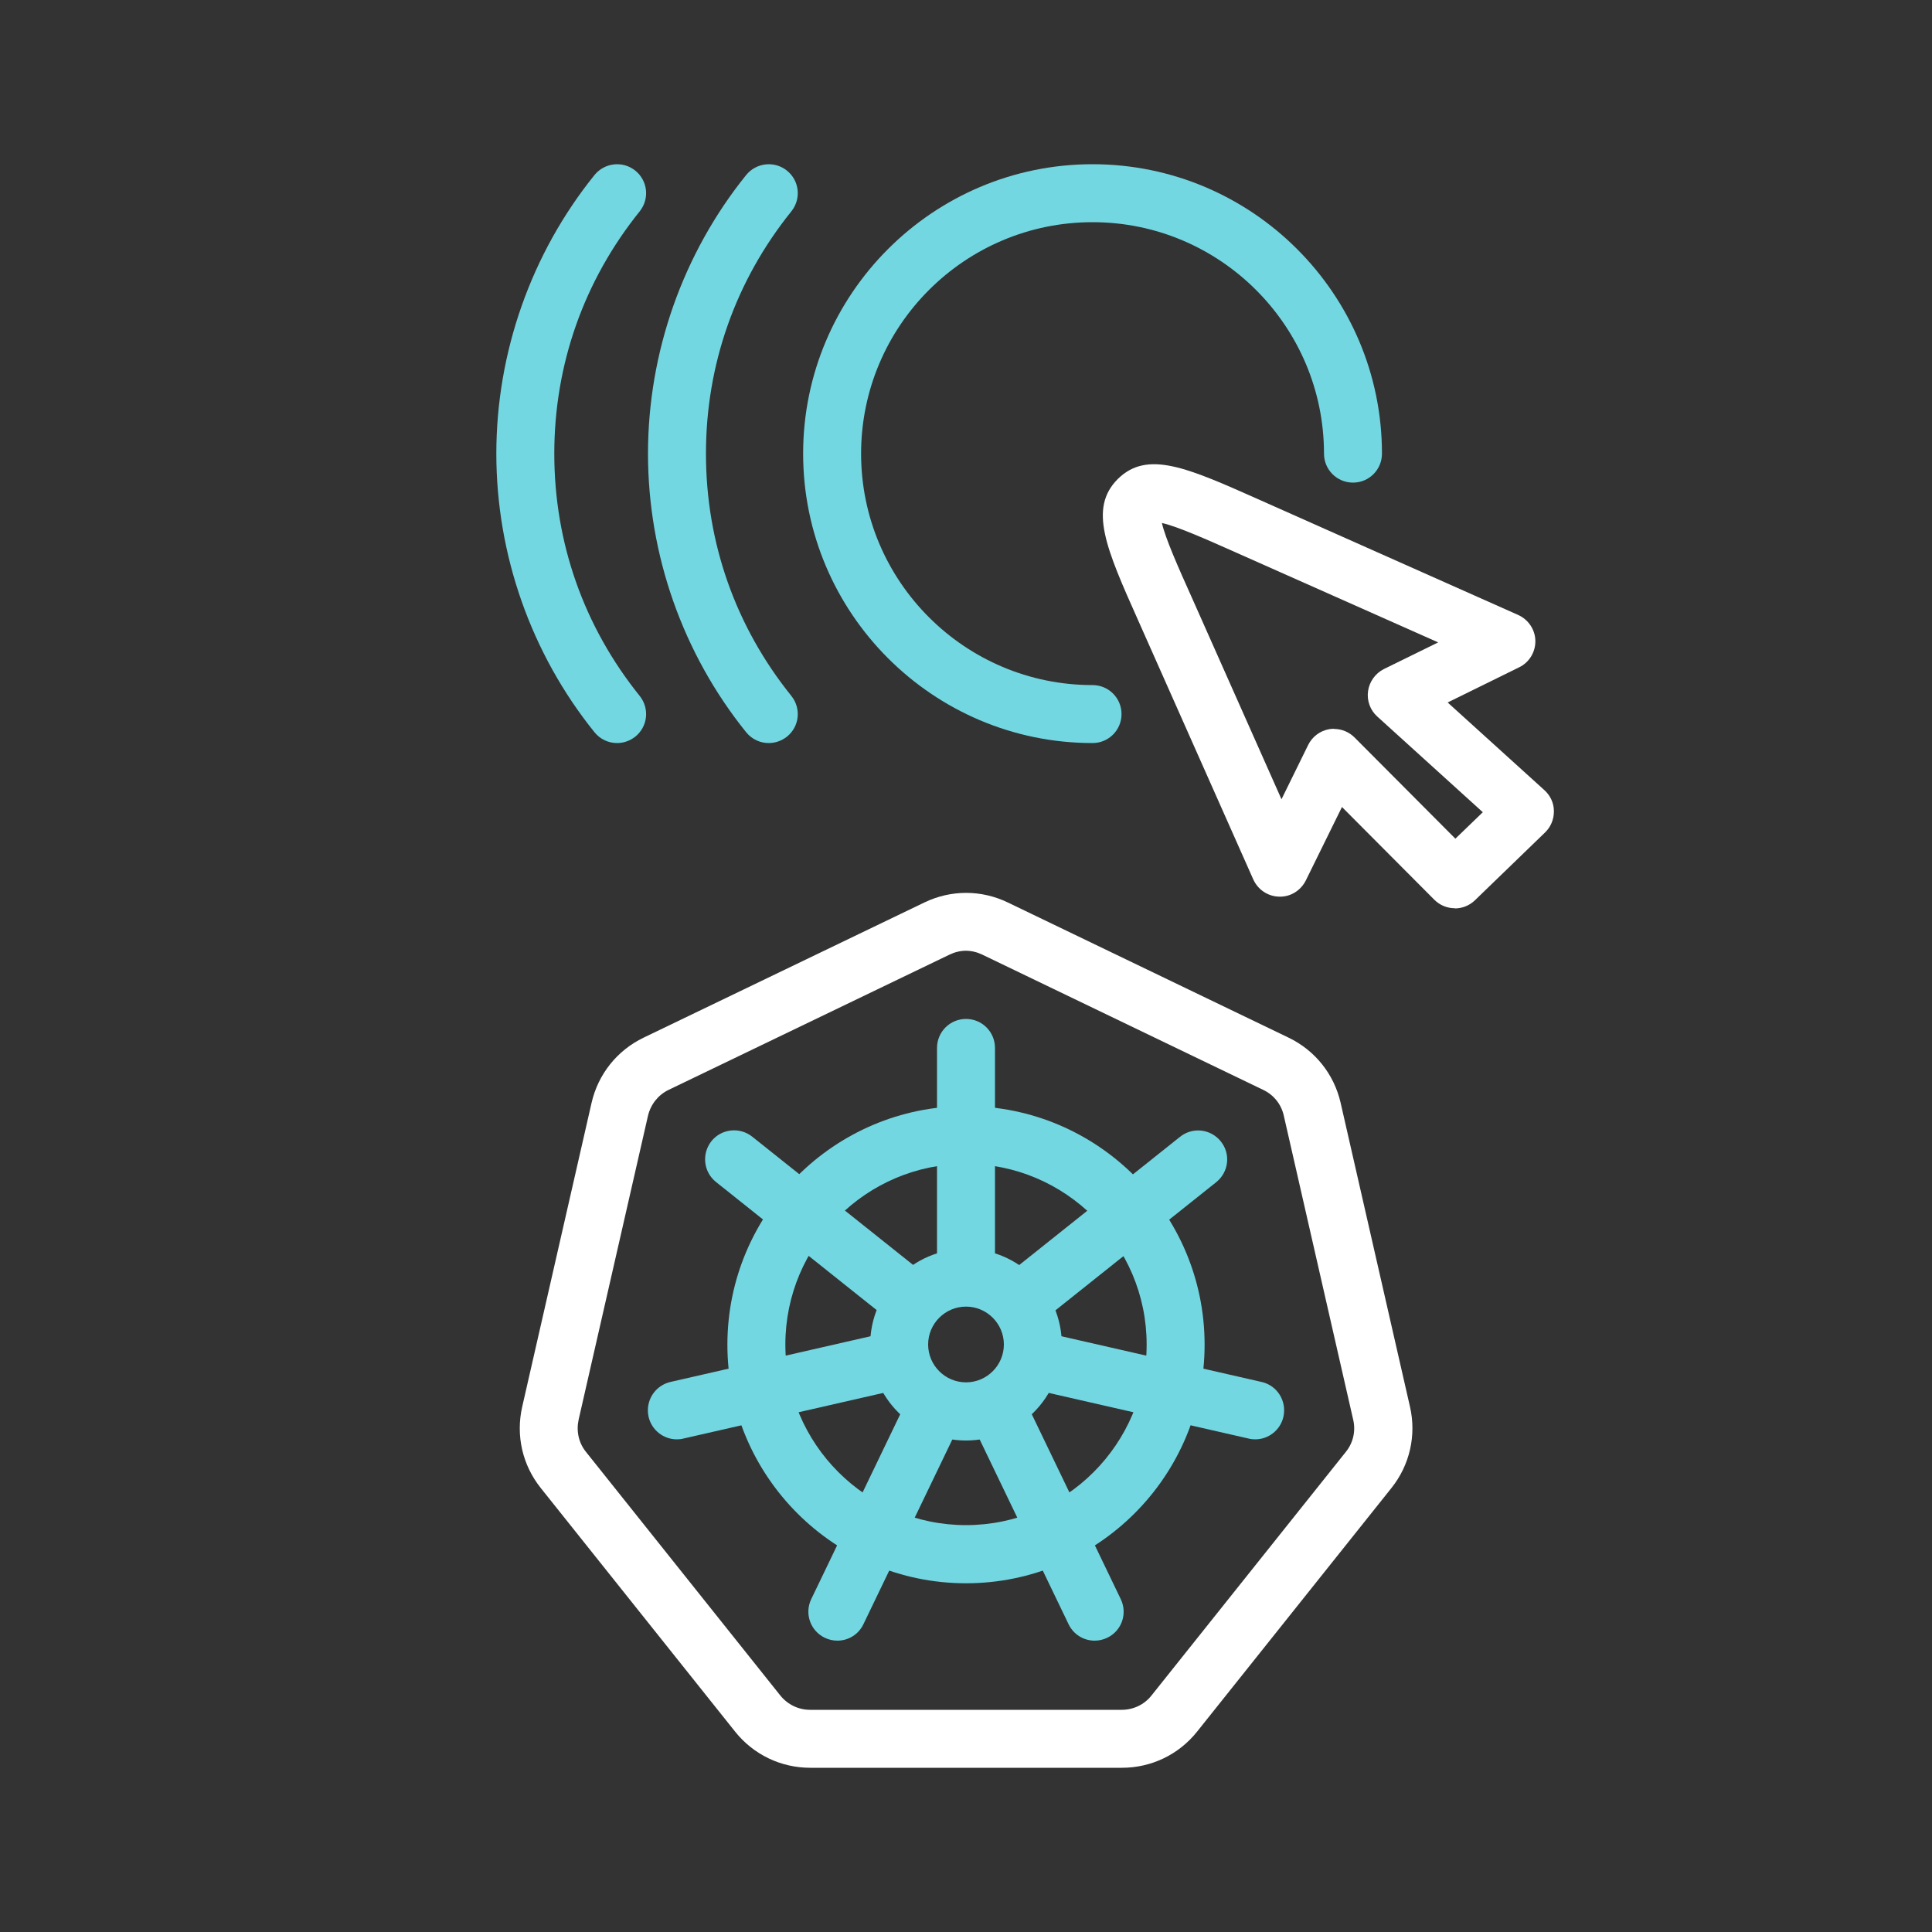
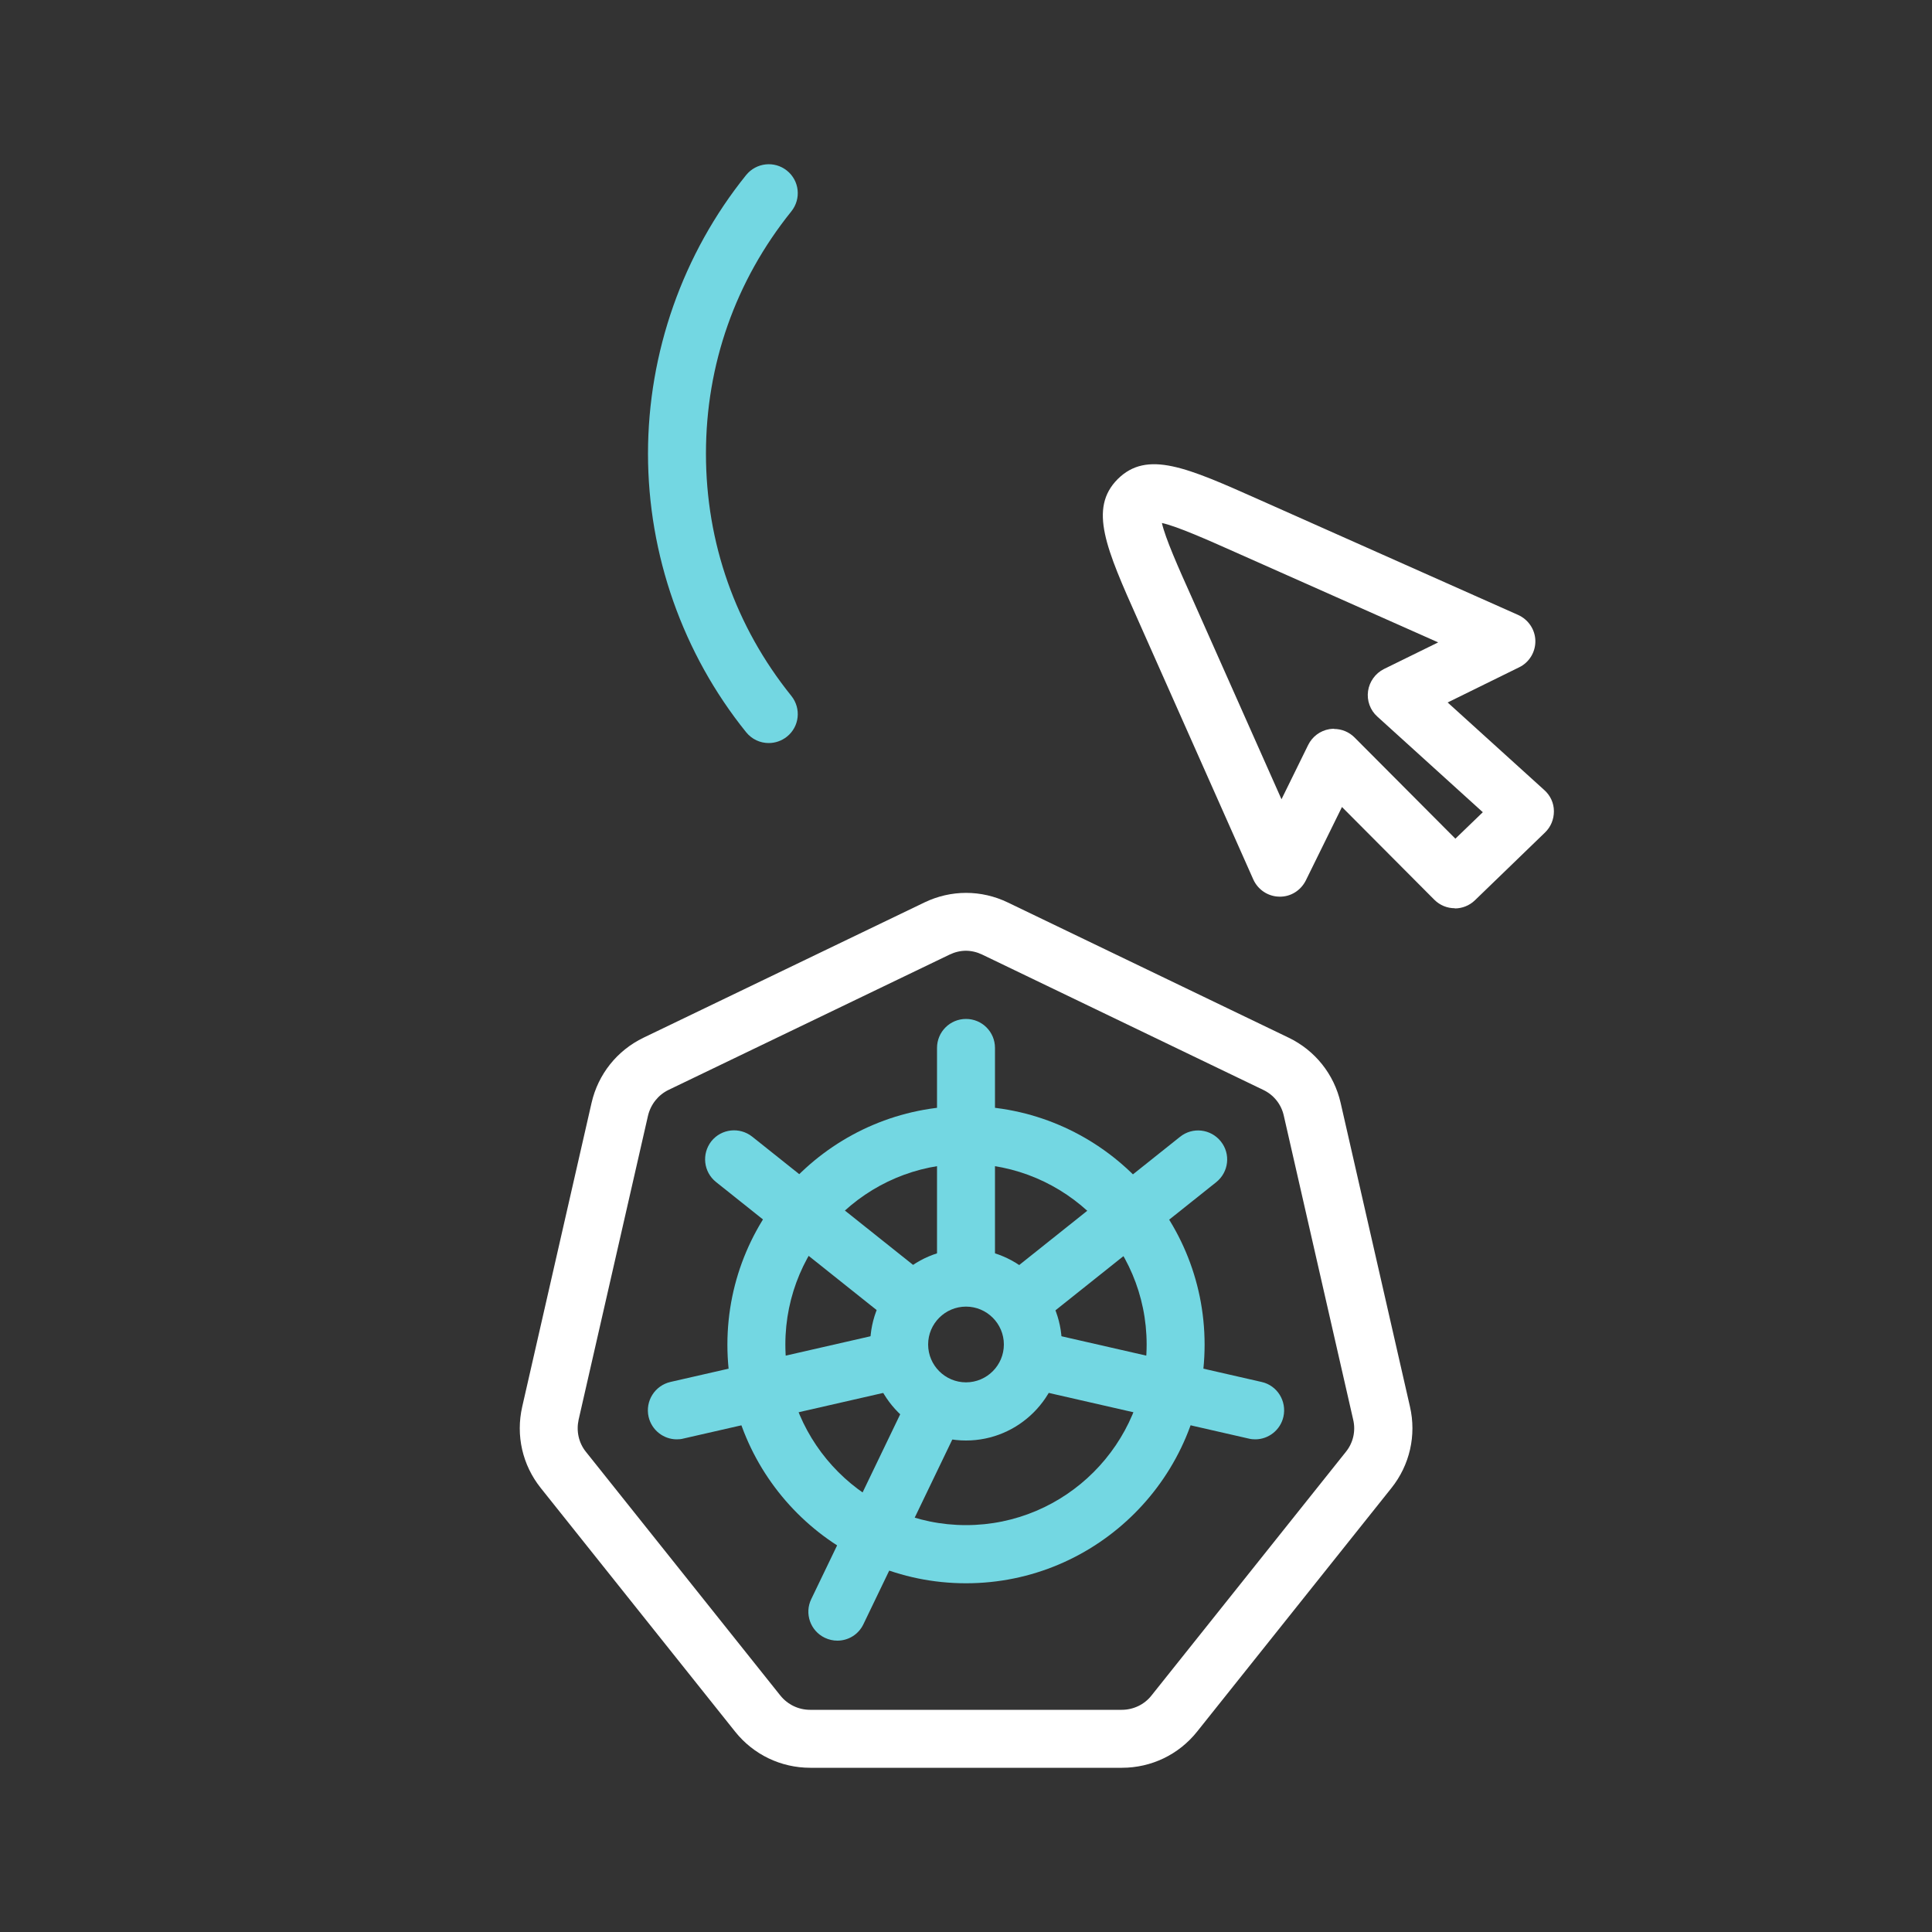
<svg xmlns="http://www.w3.org/2000/svg" id="_圖層_1" data-name="圖層 1" viewBox="0 0 100 100">
  <rect x="0" y="0" width="100" height="100" fill="#333333" stroke="none" />
  <defs>
    <style>
      .cls-1 {
        fill: #73d7e2;
      }

      .cls-2 {
        fill: #fff;
      }
    </style>
  </defs>
  <g>
    <g>
      <path class="cls-1" d="M50,81.95c-6.81,0-12.35-5.54-12.35-12.35s5.54-12.35,12.35-12.35,12.35,5.54,12.35,12.35-5.54,12.35-12.35,12.35ZM50,60.24c-5.16,0-9.35,4.2-9.35,9.35s4.2,9.35,9.35,9.35,9.35-4.2,9.35-9.35-4.2-9.35-9.35-9.35Z" />
      <path class="cls-1" d="M50,74.56c-2.74,0-4.96-2.23-4.96-4.96s2.23-4.96,4.96-4.96,4.96,2.23,4.96,4.96-2.23,4.96-4.96,4.96ZM50,67.63c-1.08,0-1.96.88-1.96,1.96s.88,1.96,1.96,1.96,1.96-.88,1.96-1.96-.88-1.96-1.96-1.96Z" />
      <g>
        <g id="_放射狀重複_" data-name="&amp;lt;放射狀重複&amp;gt;">
          <path class="cls-1" d="M50,67.59c-.83,0-1.5-.67-1.5-1.5v-11.85c0-.83.67-1.5,1.5-1.5s1.5.67,1.5,1.5v11.85c0,.83-.67,1.5-1.5,1.5Z" />
        </g>
        <g id="_放射狀重複_-2" data-name="&amp;lt;放射狀重複&amp;gt;">
          <path class="cls-1" d="M52.74,68.9c-.44,0-.88-.19-1.17-.56-.52-.65-.41-1.59.24-2.11l9.27-7.39c.65-.52,1.59-.41,2.11.24.52.65.41,1.59-.24,2.11l-9.27,7.39c-.28.22-.61.33-.93.33Z" />
        </g>
        <g id="_放射狀重複_-3" data-name="&amp;lt;放射狀重複&amp;gt;">
          <path class="cls-1" d="M64.97,74.5c-.11,0-.22-.01-.34-.04l-11.56-2.64c-.81-.18-1.31-.99-1.13-1.8.18-.81.99-1.31,1.8-1.13l11.56,2.64c.81.18,1.31.99,1.13,1.8-.16.7-.78,1.17-1.46,1.17Z" />
        </g>
        <g id="_放射狀重複_-4" data-name="&amp;lt;放射狀重複&amp;gt;">
-           <path class="cls-1" d="M56.66,84.92c-.56,0-1.09-.31-1.35-.85l-5.14-10.68c-.36-.75-.05-1.64.7-2,.75-.36,1.64-.05,2,.7l5.14,10.68c.36.75.05,1.64-.7,2-.21.1-.43.15-.65.15Z" />
-         </g>
+           </g>
        <g id="_放射狀重複_-5" data-name="&amp;lt;放射狀重複&amp;gt;">
          <path class="cls-1" d="M43.34,84.92c-.22,0-.44-.05-.65-.15-.75-.36-1.06-1.26-.7-2l5.14-10.68c.36-.75,1.26-1.06,2-.7.75.36,1.06,1.26.7,2l-5.14,10.68c-.26.54-.79.85-1.35.85Z" />
        </g>
        <g id="_放射狀重複_-6" data-name="&amp;lt;放射狀重複&amp;gt;">
          <path class="cls-1" d="M35.03,74.5c-.68,0-1.3-.47-1.46-1.17-.18-.81.32-1.61,1.13-1.8l11.56-2.64c.8-.18,1.61.32,1.8,1.13.18.81-.32,1.61-1.13,1.8l-11.56,2.64c-.11.03-.22.04-.34.04Z" />
        </g>
        <g id="_放射狀重複_-7" data-name="&amp;lt;放射狀重複&amp;gt;">
          <path class="cls-1" d="M47.26,68.9c-.33,0-.66-.11-.93-.33l-9.27-7.39c-.65-.52-.75-1.46-.24-2.11.52-.65,1.46-.75,2.11-.24l9.27,7.39c.65.52.75,1.46.24,2.11-.3.37-.73.56-1.17.56Z" />
        </g>
      </g>
    </g>
    <path class="cls-2" d="M58.07,91.5h-16.13c-1.52,0-2.94-.68-3.89-1.87l-10.06-12.61c-.95-1.19-1.3-2.72-.96-4.21l3.59-15.73c.34-1.48,1.32-2.71,2.69-3.37l14.54-7c1.37-.66,2.94-.66,4.31,0l14.54,7c1.37.66,2.35,1.89,2.69,3.37l3.59,15.73c.34,1.48-.01,3.02-.96,4.21l-10.06,12.61c-.95,1.19-2.37,1.87-3.89,1.87ZM50,49.21c-.29,0-.58.07-.85.2h0s-14.54,7-14.54,7c-.54.26-.93.75-1.07,1.34l-3.59,15.73c-.13.59,0,1.2.38,1.67l10.06,12.61c.38.47.94.74,1.54.74h16.13c.6,0,1.17-.27,1.54-.74l10.06-12.61c.38-.47.52-1.08.38-1.67l-3.59-15.73c-.13-.59-.52-1.08-1.07-1.34l-14.54-7c-.27-.13-.56-.2-.86-.2ZM48.49,48.06h0,0Z" />
  </g>
  <g>
    <path class="cls-2" d="M75.3,47.01c-.39,0-.77-.15-1.06-.44l-4.78-4.8-1.87,3.8c-.26.52-.79.86-1.38.84-.58-.01-1.1-.36-1.34-.89l-5.95-13.39c-1.67-3.74-2.58-5.81-1.07-7.33,1.53-1.52,3.59-.6,7.34,1.07h0s13.39,5.96,13.39,5.96c.53.24.88.76.89,1.34.01.58-.32,1.12-.84,1.37l-3.7,1.82,5.01,4.54c.31.28.49.67.49,1.09,0,.42-.16.81-.46,1.1l-3.63,3.51c-.29.28-.67.42-1.04.42ZM69.05,37.73c.4,0,.78.16,1.06.44l5.22,5.24,1.42-1.37-5.46-4.95c-.37-.33-.55-.83-.48-1.32.07-.49.38-.92.82-1.14l2.81-1.38-10.46-4.65c-1.44-.64-3.05-1.36-3.84-1.53.17.77.86,2.33,1.54,3.84l4.65,10.46,1.38-2.81c.21-.43.62-.74,1.1-.82.08-.01.16-.02.24-.02Z" />
-     <path class="cls-1" d="M56.55,38.46c-8.26,0-14.98-6.72-14.98-14.98s6.72-14.98,14.98-14.98,14.98,6.72,14.98,14.98c0,.83-.67,1.5-1.5,1.5s-1.5-.67-1.5-1.5c0-6.6-5.37-11.98-11.98-11.98s-11.98,5.37-11.98,11.98,5.37,11.98,11.98,11.98c.83,0,1.5.67,1.5,1.5s-.67,1.5-1.5,1.5Z" />
    <g>
      <path class="cls-1" d="M39.79,38.46c-.44,0-.87-.19-1.17-.56-3.28-4.07-5.08-9.19-5.08-14.42s1.8-10.35,5.08-14.42c.52-.64,1.46-.75,2.11-.23.65.52.75,1.46.23,2.11-2.89,3.59-4.42,7.93-4.42,12.54s1.53,8.95,4.42,12.54c.52.65.42,1.59-.23,2.11-.28.22-.61.33-.94.33Z" />
-       <path class="cls-1" d="M31.94,38.46c-.44,0-.87-.19-1.17-.56-3.28-4.07-5.08-9.19-5.08-14.42s1.8-10.35,5.08-14.42c.52-.64,1.46-.75,2.11-.23.65.52.75,1.46.23,2.11-2.89,3.59-4.42,7.93-4.42,12.54s1.53,8.95,4.42,12.54c.52.65.42,1.59-.23,2.11-.28.22-.61.33-.94.33Z" />
    </g>
  </g>
</svg>